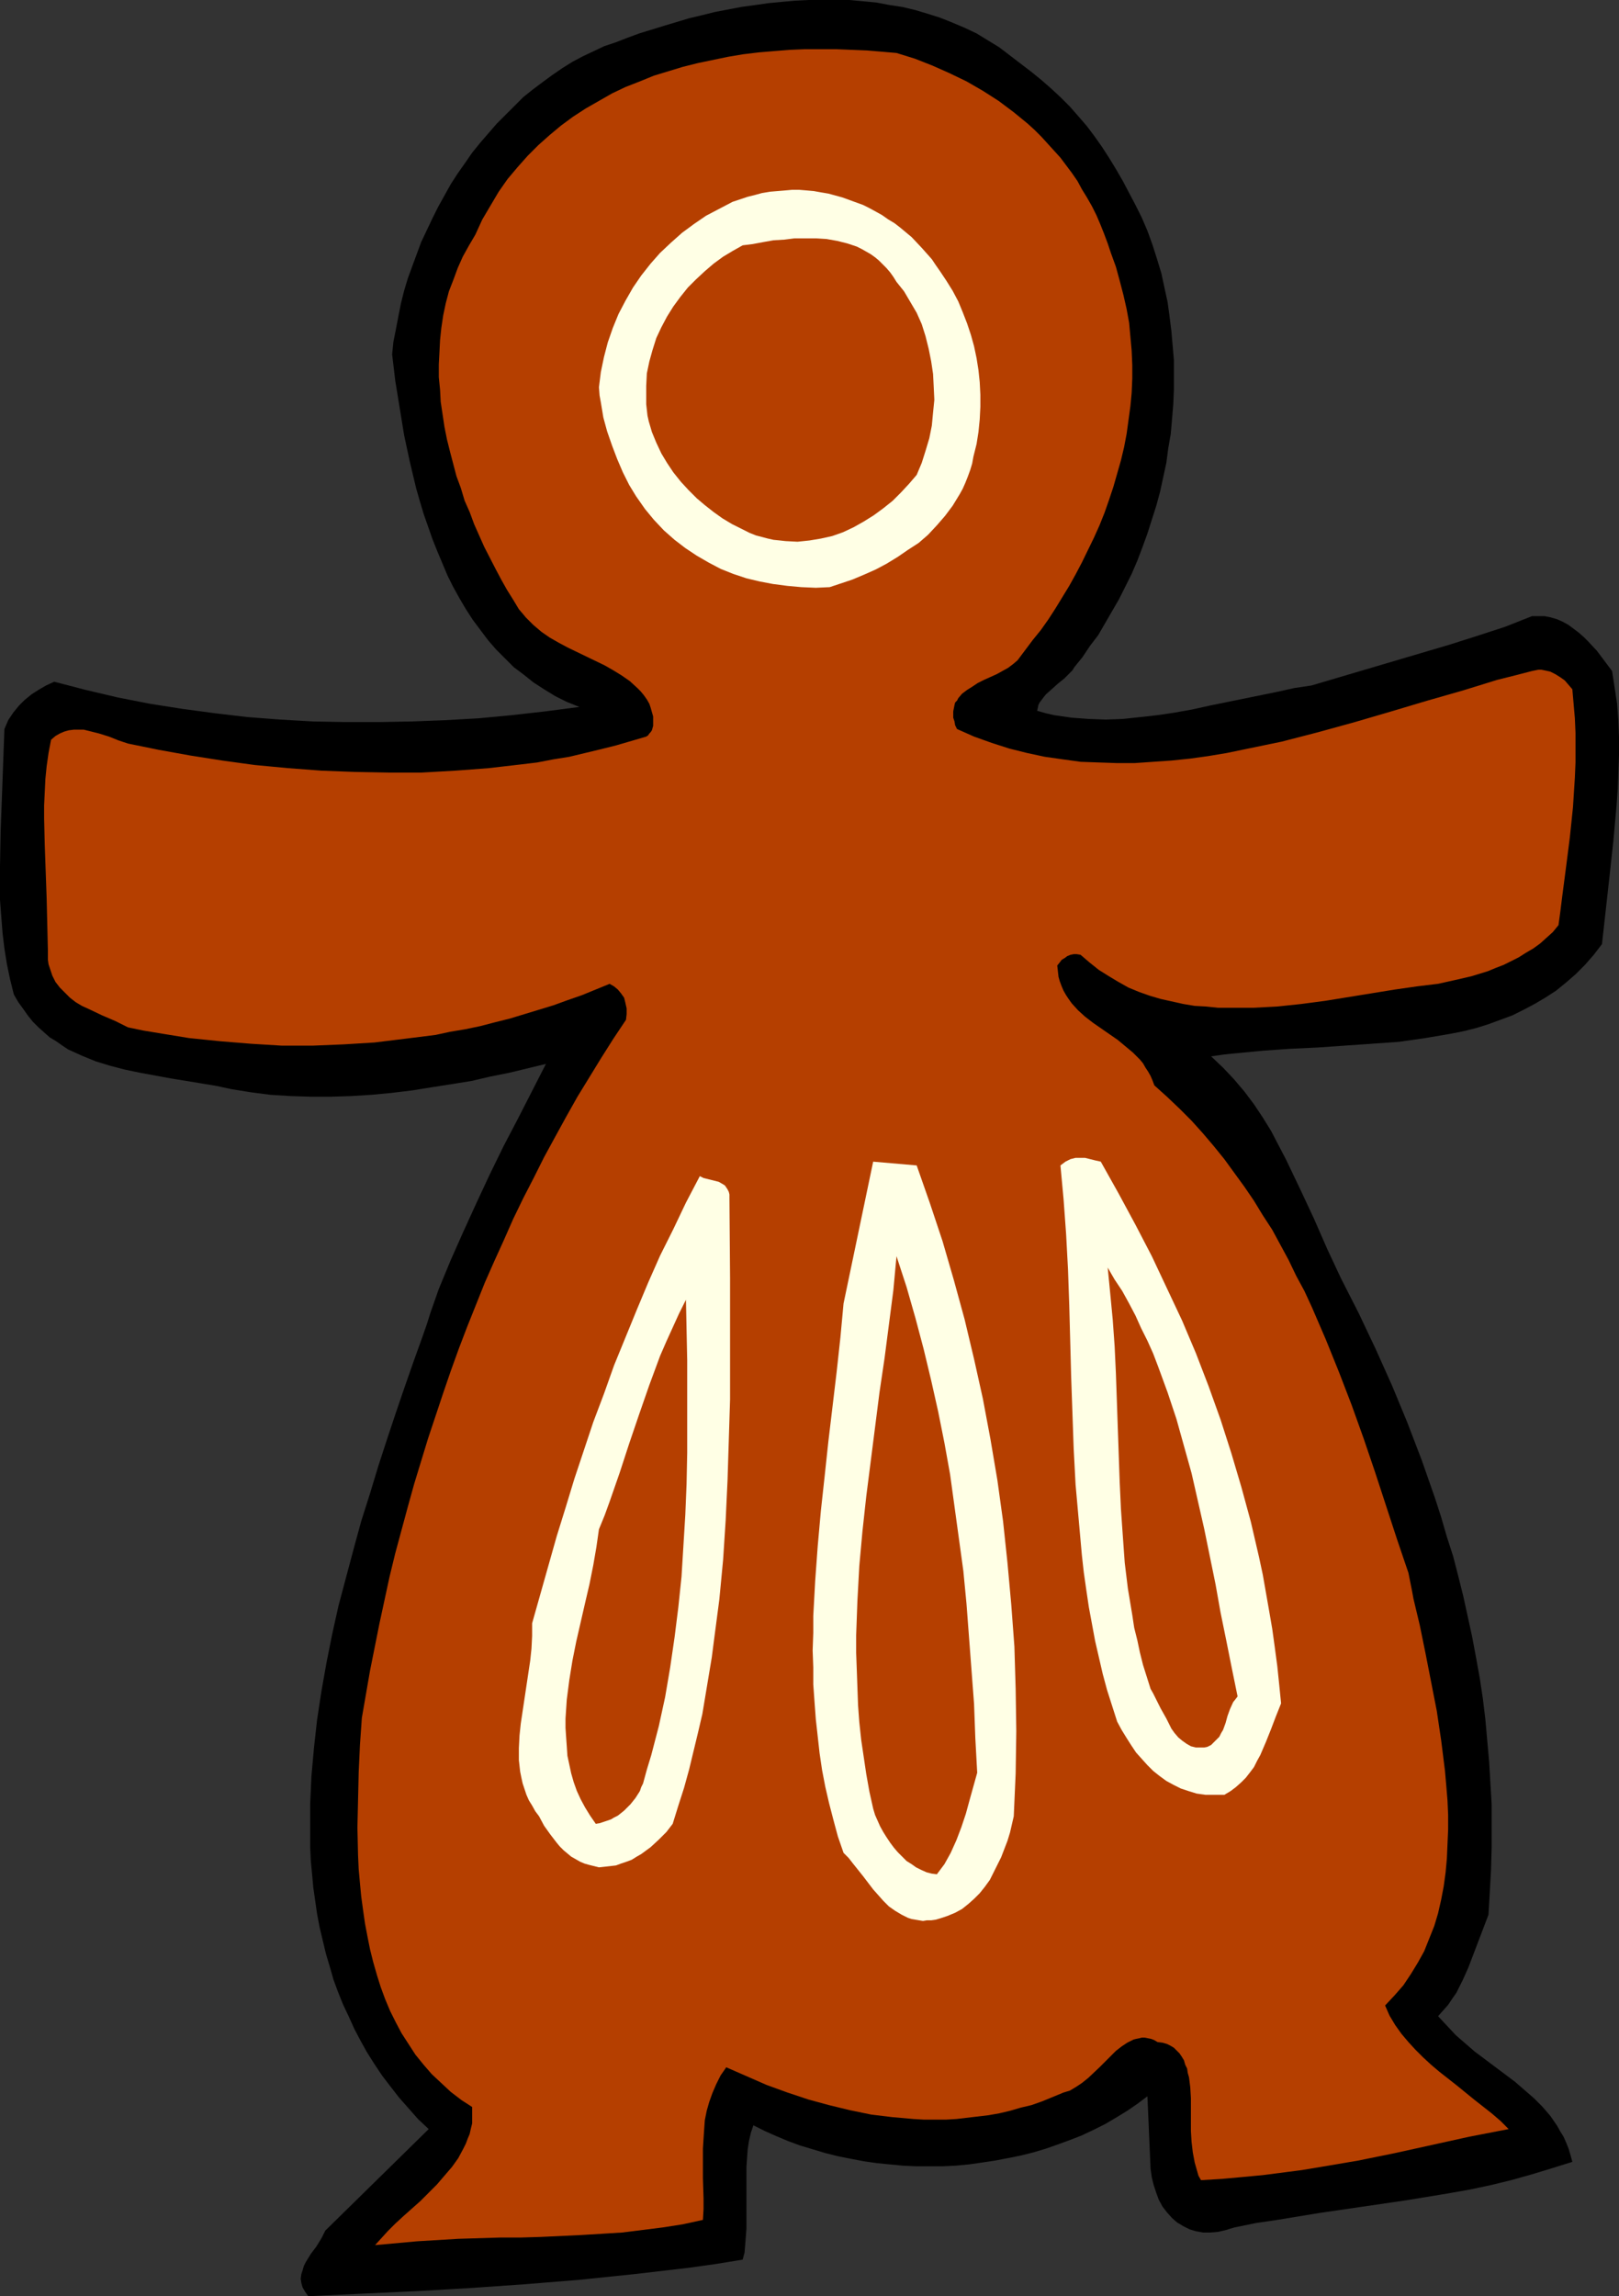
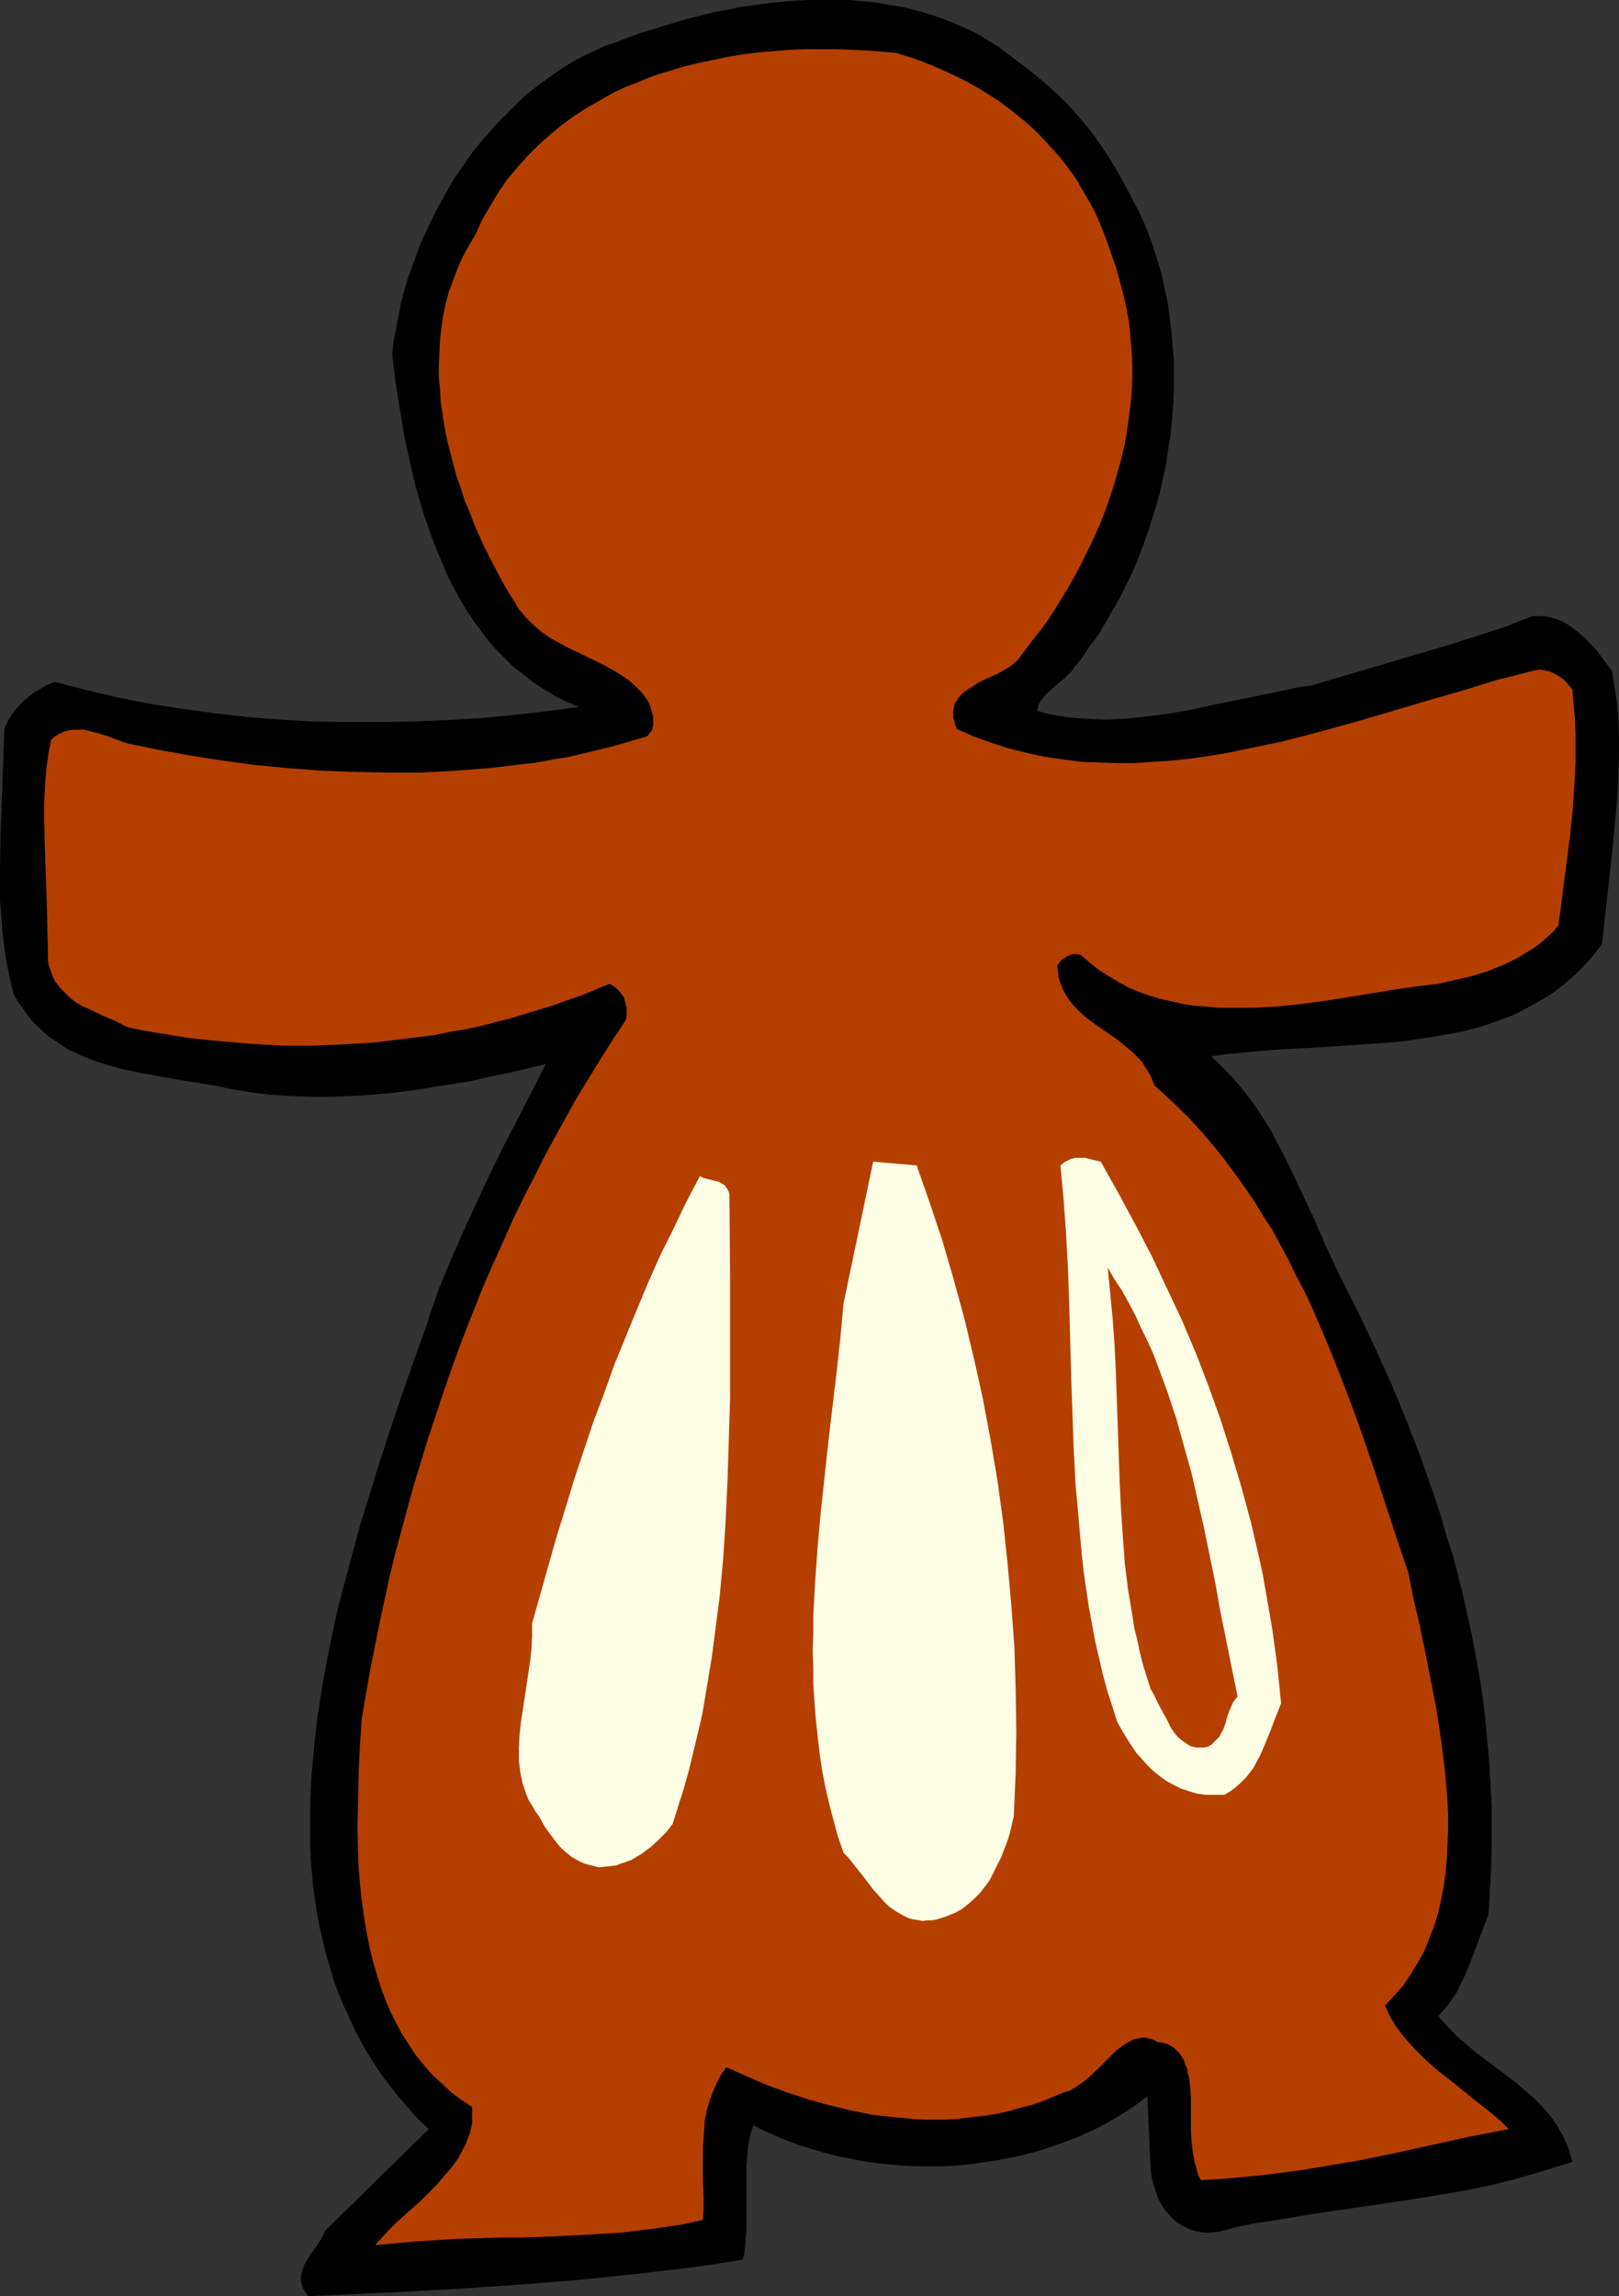
<svg xmlns="http://www.w3.org/2000/svg" xmlns:ns1="http://sodipodi.sourceforge.net/DTD/sodipodi-0.dtd" xmlns:ns2="http://www.inkscape.org/namespaces/inkscape" version="1.0" width="109.772mm" height="155.668mm" id="svg10" ns1:docname="Ginger Bread Girl 3.wmf">
  <rect width="100%" height="100%" fill="#333333" stroke="none" />
  <ns1:namedview id="namedview10" pagecolor="#ffffff" bordercolor="#000000" borderopacity="0.25" ns2:showpageshadow="2" ns2:pageopacity="0.0" ns2:pagecheckerboard="0" ns2:deskcolor="#d1d1d1" ns2:document-units="mm" />
  <defs id="defs1">
    <pattern id="WMFhbasepattern" patternUnits="userSpaceOnUse" width="6" height="6" x="0" y="0" />
  </defs>
  <path style="fill:#000000;fill-opacity:1;fill-rule:evenodd;stroke:none" d="m 294.041,59.142 1.292,3.555 1.131,3.555 1.131,3.717 0.808,3.717 0.808,3.717 0.485,3.555 0.485,3.878 0.323,3.717 0.323,3.717 v 3.878 3.717 l -0.162,3.717 -0.323,3.878 -0.323,3.717 -0.646,3.717 -0.485,3.717 -0.808,3.717 -0.808,3.717 -0.969,3.555 -1.131,3.555 -1.131,3.555 -1.292,3.555 -1.292,3.393 -1.454,3.393 -1.616,3.232 -1.616,3.232 -1.777,3.07 -1.777,3.07 -1.777,3.07 -2.1,2.747 -1.939,2.909 -2.1,2.585 -0.485,0.808 -0.646,0.646 -1.454,1.454 -1.616,1.293 -1.616,1.454 -1.454,1.293 -0.646,0.808 -0.485,0.646 -0.485,0.646 -0.323,0.646 -0.162,0.808 -0.162,0.646 2.262,0.646 2.1,0.485 2.262,0.323 2.262,0.323 4.362,0.323 4.362,0.162 4.362,-0.162 4.524,-0.485 4.362,-0.485 4.362,-0.646 4.524,-0.808 4.362,-0.97 8.724,-1.778 8.724,-1.778 4.362,-0.97 4.362,-0.646 14.217,-4.201 7.109,-2.101 7.109,-2.101 7.109,-2.101 7.109,-2.262 6.947,-2.262 6.947,-2.747 h 1.777 1.454 l 1.616,0.323 1.616,0.485 1.454,0.646 1.454,0.808 1.292,0.97 1.292,0.97 1.292,1.131 1.131,1.131 2.262,2.424 1.939,2.585 1.939,2.585 0.646,4.201 0.646,4.201 0.323,4.363 0.162,4.201 v 4.525 l -0.162,4.363 -0.162,4.363 -0.323,4.525 -0.808,8.888 -0.969,8.888 -0.969,8.726 -0.969,8.726 -2.1,2.747 -2.262,2.585 -2.423,2.424 -2.423,2.101 -2.585,2.101 -2.747,1.778 -2.747,1.616 -2.747,1.454 -2.908,1.454 -3.07,1.131 -3.07,1.131 -3.07,0.97 -3.231,0.808 -3.231,0.646 -6.624,1.131 -3.393,0.485 -3.393,0.485 -6.947,0.485 -6.947,0.485 -6.947,0.485 -6.947,0.323 -6.947,0.485 -6.786,0.646 -3.231,0.323 -3.393,0.485 3.07,2.909 2.747,2.909 2.747,3.232 2.423,3.232 2.262,3.393 2.1,3.393 1.939,3.717 1.939,3.717 1.777,3.717 1.777,3.717 3.554,7.595 3.393,7.756 3.554,7.595 4.524,8.888 4.362,9.211 4.201,9.372 3.877,9.372 3.716,9.695 3.393,9.695 1.616,5.009 1.454,5.009 1.616,5.009 1.292,5.009 1.292,5.171 1.131,5.171 1.131,5.171 0.969,5.171 0.969,5.332 0.808,5.333 0.646,5.333 0.485,5.494 0.485,5.332 0.323,5.494 0.323,5.494 v 5.656 5.494 l -0.162,5.656 -0.323,5.817 -0.323,5.656 -1.292,3.393 -1.292,3.393 -1.292,3.393 -1.292,3.393 -1.454,3.232 -0.808,1.616 -0.808,1.616 -1.131,1.616 -0.969,1.454 -1.292,1.454 -1.292,1.454 2.262,2.424 2.262,2.424 2.423,2.101 2.423,2.101 10.34,7.756 2.423,2.101 2.423,2.101 2.1,2.101 2.1,2.424 1.777,2.585 0.808,1.454 0.808,1.293 0.646,1.454 0.646,1.616 0.485,1.616 0.485,1.778 -5.17,1.616 -5.332,1.616 -5.17,1.454 -5.332,1.293 -5.332,1.131 -5.493,0.97 -10.825,1.778 -22.134,3.232 -10.825,1.778 -5.493,0.808 -5.493,1.131 -1.131,0.323 -0.969,0.323 -2.1,0.485 -1.939,0.162 h -1.939 l -1.777,-0.323 -1.616,-0.485 -1.616,-0.808 -1.616,-0.97 -1.292,-1.131 -1.292,-1.454 -1.131,-1.454 -0.969,-1.778 -0.646,-1.778 -0.646,-1.939 -0.485,-1.939 -0.323,-2.262 -0.808,-18.583 -2.585,1.939 -2.585,1.778 -2.908,1.778 -2.747,1.616 -2.908,1.454 -3.07,1.454 -2.908,1.131 -3.07,1.131 -3.231,1.131 -3.231,0.97 -3.231,0.808 -3.231,0.646 -3.393,0.646 -3.231,0.485 -3.393,0.485 -3.393,0.323 -3.393,0.162 h -3.393 -3.393 l -3.393,-0.162 -3.393,-0.323 -3.231,-0.323 -3.393,-0.485 -3.393,-0.646 -3.231,-0.646 -3.231,-0.808 -3.231,-0.97 -3.231,-0.97 -3.07,-1.131 -3.07,-1.293 -2.908,-1.293 -2.908,-1.454 -0.646,1.939 -0.485,2.101 -0.323,2.101 -0.162,2.262 -0.162,2.262 v 2.101 13.735 l -0.162,2.101 -0.162,2.101 -0.162,1.939 -0.485,1.778 -6.947,1.131 -6.947,0.97 -13.894,1.616 -14.056,1.454 -13.894,1.131 -13.894,0.97 -14.056,0.808 -13.894,0.646 -13.733,0.646 -0.808,-1.131 -0.646,-1.131 -0.323,-1.131 -0.162,-1.131 0.162,-1.131 0.323,-0.97 0.323,-1.131 0.485,-0.97 1.292,-2.101 1.454,-1.939 1.292,-2.101 0.485,-0.97 0.485,-0.97 26.496,-26.016 -2.747,-2.585 -2.423,-2.747 -2.423,-2.747 -2.262,-2.909 -2.1,-2.747 -1.939,-2.909 -1.939,-3.07 -1.616,-2.909 -1.616,-3.07 -1.454,-3.232 -1.454,-3.07 -1.292,-3.232 -1.131,-3.07 -0.969,-3.393 -0.969,-3.232 -0.808,-3.393 -0.808,-3.393 -0.646,-3.393 -0.485,-3.393 -0.485,-3.393 -0.323,-3.555 -0.323,-3.393 -0.162,-3.555 v -3.555 -3.555 -3.717 l 0.323,-7.11 0.646,-7.272 0.808,-7.272 1.131,-7.433 1.292,-7.272 1.454,-7.272 1.616,-7.272 1.939,-7.272 1.939,-7.272 1.939,-7.11 2.262,-7.11 2.1,-6.948 2.262,-6.948 2.262,-6.787 2.262,-6.625 2.262,-6.464 2.262,-6.302 1.131,-3.232 0.969,-3.07 2.1,-5.979 3.07,-7.433 3.231,-7.272 3.393,-7.433 3.393,-7.272 3.554,-7.272 3.716,-7.11 3.554,-6.948 3.554,-6.948 -4.685,1.131 -4.685,1.131 -4.847,0.97 -4.847,1.131 -5.008,0.808 -5.17,0.808 -5.008,0.808 -5.332,0.646 -5.17,0.485 -5.17,0.323 -5.17,0.162 h -5.17 l -5.17,-0.162 -5.17,-0.323 -5.008,-0.646 -5.008,-0.808 -3.716,-0.808 -3.877,-0.646 -7.916,-1.293 -7.916,-1.454 -3.877,-0.808 -3.716,-0.97 -3.716,-1.131 -3.554,-1.454 -1.777,-0.808 -1.777,-0.808 -1.454,-0.97 -1.616,-1.131 -1.616,-0.97 -1.454,-1.293 -1.454,-1.293 -1.454,-1.454 -1.292,-1.616 -1.131,-1.616 -1.292,-1.778 L 3.554,254.829 2.585,250.951 1.777,247.073 1.131,243.033 0.646,238.993 0.323,234.792 0,230.591 v -4.363 -4.201 l 0.162,-8.888 0.323,-8.726 0.323,-8.888 0.323,-8.726 0.485,-1.131 0.485,-1.131 1.292,-1.939 1.454,-1.778 1.454,-1.454 1.777,-1.454 1.777,-1.131 1.939,-1.131 2.1,-0.97 8.078,2.101 8.24,1.939 8.24,1.616 8.24,1.293 8.401,1.131 8.24,0.97 8.401,0.646 8.401,0.485 8.563,0.162 h 8.401 l 8.563,-0.162 8.401,-0.323 8.563,-0.485 8.563,-0.808 8.563,-0.97 8.724,-1.131 -3.231,-1.293 -2.908,-1.454 -2.908,-1.778 -2.747,-1.778 -2.423,-1.939 -2.585,-1.939 -2.262,-2.262 -2.262,-2.262 -2.1,-2.424 -1.939,-2.585 -1.939,-2.585 -1.777,-2.747 -1.616,-2.747 -1.616,-2.909 -1.454,-2.909 -1.292,-3.07 -1.292,-3.07 -1.292,-3.232 -1.131,-3.232 -1.131,-3.232 -0.969,-3.232 -0.969,-3.393 -1.616,-6.787 -1.454,-6.787 -1.131,-6.948 -1.131,-6.948 -0.808,-6.787 0.323,-3.232 0.646,-3.232 0.646,-3.393 0.646,-3.232 0.808,-3.232 0.969,-3.232 1.131,-3.07 1.131,-3.07 1.131,-3.07 1.454,-3.07 1.454,-3.07 1.454,-2.909 1.616,-2.909 1.616,-2.909 1.777,-2.747 1.939,-2.747 1.777,-2.585 2.1,-2.585 2.1,-2.424 2.1,-2.424 2.262,-2.262 2.262,-2.262 2.262,-2.262 2.423,-1.939 2.585,-1.939 2.423,-1.778 2.585,-1.778 2.585,-1.616 2.747,-1.454 2.747,-1.293 2.747,-1.293 2.908,-0.97 2.908,-1.131 3.07,-1.131 6.301,-1.939 6.462,-1.939 3.393,-0.808 3.231,-0.808 3.393,-0.646 3.393,-0.646 3.554,-0.485 3.393,-0.485 3.393,-0.323 3.554,-0.323 L 207.282,0 h 3.554 3.393 3.393 l 3.554,0.323 3.393,0.323 3.393,0.646 3.231,0.485 3.393,0.808 3.231,0.97 3.07,0.97 3.231,1.293 3.07,1.293 3.07,1.454 2.908,1.778 2.908,1.778 2.747,2.101 2.747,2.101 2.747,2.101 2.585,2.101 2.585,2.262 2.423,2.262 2.262,2.262 2.262,2.585 2.1,2.424 1.939,2.585 1.939,2.747 1.777,2.747 1.777,2.909 1.777,3.07 1.616,3.07 1.616,3.07 1.616,3.232 z" id="path1" />
  <path style="fill:#b53f00;fill-opacity:1;fill-rule:evenodd;stroke:none" d="m 284.67,64.798 1.292,3.555 0.969,3.555 0.969,3.717 0.808,3.555 0.646,3.555 0.323,3.555 0.323,3.555 0.162,3.717 v 3.393 l -0.162,3.717 -0.323,3.393 -0.485,3.555 -0.485,3.555 -0.646,3.393 -0.808,3.393 -0.969,3.393 -0.969,3.393 -1.131,3.393 -1.131,3.232 -1.292,3.232 -1.454,3.232 -3.07,6.302 -1.616,3.07 -1.616,2.909 -1.777,2.909 -1.777,2.909 -1.777,2.747 -1.939,2.747 -2.1,2.585 -1.939,2.585 -1.939,2.585 -1.131,0.97 -1.292,0.97 -1.454,0.808 -1.454,0.808 -3.231,1.454 -1.616,0.808 -1.454,0.97 -1.292,0.808 -1.292,0.97 -0.969,1.131 -0.323,0.646 -0.485,0.485 -0.162,0.646 -0.162,0.808 -0.162,0.808 v 0.808 0.808 l 0.323,0.97 0.162,0.97 0.485,0.97 4.362,1.939 4.524,1.616 4.524,1.454 4.524,1.131 4.524,0.97 4.524,0.646 4.685,0.646 4.524,0.162 4.685,0.162 h 4.685 l 4.685,-0.323 4.685,-0.323 4.685,-0.485 4.685,-0.646 4.847,-0.808 4.685,-0.97 4.685,-0.97 4.685,-0.97 9.371,-2.424 9.371,-2.585 9.371,-2.747 9.209,-2.747 9.047,-2.585 8.886,-2.747 4.524,-1.131 4.362,-1.131 0.808,-0.162 0.808,-0.162 h 0.808 l 0.808,0.162 1.454,0.323 1.292,0.646 1.292,0.808 1.131,0.808 0.969,1.131 0.969,1.131 0.323,3.717 0.323,3.717 0.162,3.717 v 3.717 3.878 l -0.162,3.878 -0.485,7.595 -0.808,7.756 -0.969,7.595 -0.969,7.433 -0.485,3.878 -0.485,3.555 -1.454,1.778 -1.616,1.454 -1.616,1.454 -1.777,1.293 -1.939,1.131 -1.777,1.131 -3.877,1.939 -2.1,0.808 -1.939,0.808 -4.201,1.293 -4.201,0.97 -4.362,0.97 -5.332,0.646 -5.655,0.808 -5.978,0.97 -5.978,0.97 -5.978,0.97 -6.139,0.808 -6.139,0.646 -6.139,0.323 h -3.07 -3.07 -2.908 l -3.07,-0.323 -2.908,-0.162 -2.908,-0.485 -2.908,-0.646 -2.908,-0.646 -2.747,-0.808 -2.747,-0.97 -2.747,-1.131 -2.585,-1.454 -2.423,-1.454 -2.585,-1.616 -2.423,-1.939 -2.262,-1.939 -0.969,-0.162 h -0.808 l -0.808,0.162 -0.808,0.323 -0.646,0.485 -0.808,0.485 -0.485,0.646 -0.646,0.808 0.162,1.454 0.162,1.454 0.323,1.131 0.485,1.293 0.485,1.131 0.646,1.131 0.646,0.97 0.808,1.131 1.616,1.778 1.777,1.616 2.1,1.616 4.201,2.909 2.1,1.454 1.939,1.616 1.939,1.616 1.777,1.778 0.808,0.97 0.646,1.131 0.646,0.97 0.646,1.131 0.485,1.131 0.485,1.293 3.231,2.909 3.231,3.07 3.07,3.07 2.908,3.232 2.747,3.232 2.747,3.393 2.585,3.555 2.585,3.555 2.423,3.555 2.262,3.717 2.423,3.717 2.1,3.878 2.1,3.878 1.939,4.04 2.1,3.878 1.939,4.201 3.554,8.241 3.393,8.403 3.231,8.403 3.07,8.564 2.908,8.564 5.655,17.29 2.908,8.564 0.646,3.232 0.323,1.616 0.323,1.778 0.808,3.393 0.808,3.393 1.454,7.11 1.454,7.433 1.454,7.433 1.131,7.595 0.969,7.756 0.323,3.717 0.323,3.878 0.162,3.717 v 3.717 l -0.162,3.717 -0.162,3.717 -0.323,3.555 -0.485,3.555 -0.646,3.393 -0.808,3.555 -0.969,3.232 -1.292,3.232 -1.292,3.232 -1.616,2.909 -1.777,2.909 -1.939,2.909 -2.262,2.585 -2.423,2.585 1.131,2.585 1.454,2.424 1.616,2.262 1.777,2.101 1.777,1.939 1.939,1.939 2.1,1.939 2.1,1.778 4.524,3.555 4.362,3.555 4.524,3.555 2.262,1.939 2.1,2.101 -5.008,0.97 -5.008,0.97 -9.532,2.101 -9.532,2.101 -9.532,1.939 -9.532,1.616 -4.847,0.808 -5.008,0.646 -5.008,0.646 -5.17,0.485 -5.332,0.485 -5.332,0.323 -0.646,-1.131 -0.323,-1.131 -0.323,-1.131 -0.323,-1.131 -0.485,-2.585 -0.323,-2.747 -0.162,-2.747 v -2.909 -5.494 l -0.162,-2.747 -0.323,-2.585 -0.323,-1.131 -0.162,-1.131 -0.485,-0.97 -0.323,-1.131 -0.485,-0.808 -0.646,-0.97 -0.646,-0.646 -0.808,-0.808 -0.808,-0.485 -0.969,-0.485 -1.131,-0.323 -1.292,-0.162 -0.808,-0.485 -0.808,-0.323 -0.808,-0.162 -0.808,-0.162 h -0.808 l -0.646,0.162 -0.808,0.162 -0.646,0.162 -1.616,0.808 -1.454,0.97 -1.454,1.131 -1.292,1.293 -2.908,2.909 -2.908,2.747 -1.616,1.293 -1.454,0.97 -1.616,0.97 -1.616,0.485 -2.747,1.131 -2.747,1.131 -2.747,0.97 -2.747,0.646 -2.747,0.808 -2.747,0.646 -2.747,0.485 -2.747,0.323 -2.747,0.323 -2.747,0.323 -2.747,0.162 h -2.747 -2.747 l -2.747,-0.162 -5.493,-0.485 -5.332,-0.646 -5.493,-1.131 -5.332,-1.293 -5.332,-1.454 -5.332,-1.778 -5.332,-1.939 -5.17,-2.262 -5.17,-2.262 -1.454,2.101 -1.131,2.262 -0.969,2.262 -0.808,2.262 -0.646,2.262 -0.485,2.424 -0.162,2.262 -0.162,2.424 -0.162,2.585 v 2.424 5.171 l 0.162,5.171 v 2.747 l -0.162,2.747 -5.17,1.131 -5.17,0.808 -5.17,0.646 -5.17,0.646 -5.17,0.323 -5.332,0.323 -10.34,0.485 -5.332,0.162 h -5.17 l -10.663,0.323 -5.332,0.323 -5.332,0.323 -5.332,0.485 -5.332,0.485 1.616,-1.778 1.616,-1.778 1.939,-1.939 2.1,-1.939 4.362,-3.878 2.1,-2.101 2.1,-2.101 1.939,-2.262 1.939,-2.262 1.616,-2.262 1.292,-2.424 0.646,-1.293 0.485,-1.293 0.485,-1.131 0.323,-1.454 0.323,-1.293 v -1.293 -1.454 -1.454 l -2.747,-1.778 -2.747,-2.101 -2.423,-2.262 -2.423,-2.262 -2.1,-2.424 -2.1,-2.585 -1.777,-2.747 -1.777,-2.747 -1.454,-2.747 -1.454,-2.909 -1.292,-3.07 -1.131,-3.07 -0.969,-3.07 -0.969,-3.393 -0.808,-3.232 -0.646,-3.232 -0.646,-3.393 -0.485,-3.393 -0.485,-3.555 -0.323,-3.393 -0.323,-3.555 -0.162,-3.555 -0.162,-7.11 0.162,-7.11 0.162,-7.11 0.323,-6.948 0.485,-6.948 2.1,-12.119 2.423,-12.119 1.292,-5.979 1.292,-5.979 1.454,-5.979 1.616,-5.979 1.616,-5.979 1.616,-5.817 1.777,-5.817 1.777,-5.817 1.939,-5.817 1.939,-5.817 1.939,-5.656 2.1,-5.817 2.1,-5.494 2.262,-5.656 2.262,-5.656 2.423,-5.494 2.423,-5.333 2.423,-5.494 2.585,-5.333 2.747,-5.332 2.585,-5.171 2.908,-5.333 2.747,-5.009 2.908,-5.171 3.07,-5.009 3.07,-5.009 3.07,-4.848 3.231,-4.848 0.162,-1.454 v -1.454 l -0.323,-1.454 -0.323,-1.293 -0.808,-1.131 -0.808,-0.97 -0.969,-0.808 -1.131,-0.646 -3.554,1.454 -3.554,1.454 -3.716,1.293 -3.554,1.293 -3.716,1.131 -3.716,1.131 -3.716,1.131 -3.877,0.97 -3.716,0.97 -3.877,0.808 -3.877,0.646 -3.716,0.808 -3.877,0.485 -3.877,0.485 -7.916,0.97 -7.916,0.485 -7.916,0.323 h -7.916 l -7.916,-0.485 -7.916,-0.646 -7.916,-0.808 -7.916,-1.293 -3.877,-0.646 -3.877,-0.808 -1.616,-0.808 -1.616,-0.808 -3.393,-1.454 -3.393,-1.616 -1.777,-0.808 -1.616,-0.97 -1.454,-1.131 -1.292,-1.293 -1.292,-1.293 -1.131,-1.454 -0.808,-1.616 -0.323,-0.97 -0.323,-0.97 -0.323,-0.97 -0.162,-1.131 v -1.131 -1.131 l -0.162,-6.787 -0.162,-6.787 -0.485,-13.574 -0.162,-6.787 v -3.393 l 0.162,-3.393 0.162,-3.393 0.323,-3.232 0.485,-3.393 0.646,-3.393 1.131,-0.97 1.131,-0.646 1.131,-0.485 1.131,-0.323 1.292,-0.162 h 1.292 1.292 l 1.292,0.323 2.585,0.646 2.585,0.808 2.423,0.97 2.423,0.808 7.916,1.616 8.078,1.454 8.24,1.293 8.24,1.131 8.563,0.808 8.563,0.646 8.563,0.323 8.563,0.162 h 8.563 l 8.563,-0.485 4.362,-0.323 4.201,-0.323 4.201,-0.485 4.201,-0.485 4.039,-0.485 4.201,-0.808 4.039,-0.646 4.039,-0.97 4.039,-0.97 3.877,-0.97 3.877,-1.131 3.877,-1.131 0.485,-0.323 0.323,-0.485 0.323,-0.323 0.323,-0.485 0.323,-1.131 v -1.293 -1.131 l -0.323,-1.131 -0.323,-1.131 -0.323,-0.97 -0.646,-1.131 -0.808,-1.131 -0.808,-0.97 -0.808,-0.808 -1.939,-1.778 -2.1,-1.454 -2.1,-1.293 -2.262,-1.293 -4.685,-2.262 -4.685,-2.262 -2.423,-1.293 -2.262,-1.293 -2.1,-1.454 -2.1,-1.778 -1.939,-1.939 -0.808,-0.97 -0.969,-1.131 -1.454,-2.424 -1.616,-2.585 -1.454,-2.585 -1.454,-2.747 -2.908,-5.656 -2.585,-5.817 -1.131,-3.07 -1.292,-2.909 -0.969,-3.232 -1.131,-3.07 -0.808,-3.07 -0.808,-3.07 -0.808,-3.232 -0.646,-3.232 -0.485,-3.232 -0.485,-3.232 -0.162,-3.07 -0.323,-3.232 v -3.232 l 0.162,-3.07 0.162,-3.232 0.323,-3.07 0.485,-3.232 0.646,-3.07 0.808,-3.07 1.131,-2.909 1.131,-3.07 1.292,-2.909 1.616,-2.909 1.616,-2.747 1.777,-3.878 2.1,-3.555 2.1,-3.555 2.262,-3.232 2.585,-3.07 2.585,-2.909 2.747,-2.747 2.908,-2.585 2.908,-2.424 3.07,-2.262 3.231,-2.101 3.393,-1.939 3.393,-1.939 3.393,-1.616 3.716,-1.454 3.554,-1.454 3.716,-1.131 3.716,-1.131 3.877,-0.97 3.877,-0.808 3.877,-0.808 3.877,-0.646 4.039,-0.485 3.877,-0.323 4.039,-0.323 3.877,-0.162 h 4.039 3.877 l 7.916,0.323 3.877,0.323 3.716,0.323 4.685,1.454 4.524,1.778 4.362,1.939 4.362,2.101 4.201,2.424 4.039,2.585 3.877,2.909 3.554,2.909 1.777,1.616 1.777,1.778 1.616,1.778 1.616,1.778 1.616,1.778 1.454,1.939 1.454,1.939 1.454,2.101 1.131,2.101 1.292,2.101 1.292,2.262 1.131,2.262 0.969,2.262 0.969,2.424 0.969,2.585 z" id="path2" />
-   <path style="fill:#ffffe5;fill-opacity:1;fill-rule:evenodd;stroke:none" d="m 240.887,69.484 1.616,2.424 1.616,2.585 1.454,2.747 1.131,2.747 1.131,2.909 0.969,2.909 0.808,2.909 0.646,3.07 0.485,3.07 0.323,3.07 0.162,3.232 v 3.07 l -0.162,3.232 -0.323,3.232 -0.485,3.07 -0.808,3.232 -0.323,1.778 -0.485,1.616 -0.646,1.778 -0.646,1.616 -0.646,1.454 -0.808,1.454 -1.777,2.909 -1.939,2.585 -2.1,2.424 -2.262,2.424 -2.423,2.101 -2.747,1.778 -2.585,1.778 -2.908,1.778 -2.747,1.454 -2.908,1.293 -3.07,1.293 -2.908,0.97 -2.908,0.97 -3.554,0.162 -3.716,-0.162 -3.554,-0.323 -3.716,-0.485 -3.393,-0.646 -3.393,-0.808 -3.393,-1.131 -3.231,-1.293 -3.07,-1.616 -3.07,-1.778 -2.908,-1.939 -2.747,-2.101 -2.747,-2.424 -2.585,-2.747 -2.262,-2.747 -2.262,-3.232 -1.777,-2.909 -1.616,-3.232 -1.454,-3.393 -1.292,-3.393 -1.292,-3.717 -0.969,-3.555 -0.323,-1.939 -0.323,-1.939 -0.323,-1.778 -0.162,-2.101 0.485,-3.878 0.808,-3.878 0.969,-3.717 1.292,-3.717 1.454,-3.555 1.777,-3.393 1.939,-3.393 2.1,-3.07 2.423,-3.07 2.423,-2.747 2.747,-2.585 2.908,-2.585 3.07,-2.262 3.07,-2.101 3.393,-1.778 3.393,-1.778 1.939,-0.646 1.939,-0.646 1.939,-0.485 1.777,-0.485 1.939,-0.323 1.939,-0.162 1.939,-0.162 1.777,-0.162 h 1.939 l 1.939,0.162 1.777,0.162 1.777,0.323 1.939,0.323 1.777,0.485 1.777,0.485 1.777,0.646 1.777,0.646 1.777,0.646 1.616,0.808 1.777,0.97 1.454,0.808 1.616,1.131 1.616,0.97 1.454,1.131 2.908,2.424 2.585,2.747 2.585,2.909 0.969,1.454 z" id="path3" />
  <path style="fill:#b53f00;fill-opacity:1;fill-rule:evenodd;stroke:none" d="m 229.739,72.231 1.939,2.424 1.616,2.747 1.616,2.747 1.292,2.909 0.969,3.07 0.808,3.232 0.646,3.232 0.485,3.232 0.162,3.232 0.162,3.393 -0.323,3.232 -0.323,3.393 -0.646,3.232 -0.969,3.232 -0.969,3.07 -1.292,3.07 -1.939,2.262 -2.1,2.262 -2.1,2.101 -2.423,1.939 -2.423,1.778 -2.585,1.616 -2.585,1.454 -2.747,1.293 -2.747,0.97 -2.908,0.646 -2.908,0.485 -3.07,0.323 -3.07,-0.162 -1.454,-0.162 -1.616,-0.162 -1.454,-0.323 -3.07,-0.808 -1.616,-0.646 -2.262,-1.131 -2.262,-1.131 -2.423,-1.454 -2.262,-1.616 -2.262,-1.778 -2.1,-1.778 -2.1,-2.101 -1.939,-2.101 -1.939,-2.424 -1.616,-2.424 -1.454,-2.424 -1.292,-2.747 -1.131,-2.747 -0.808,-2.747 -0.323,-1.454 -0.162,-1.454 -0.162,-1.454 V 101.964 98.894 l 0.162,-3.232 0.646,-3.07 0.808,-2.909 0.969,-3.07 1.292,-2.747 1.454,-2.747 1.616,-2.585 1.777,-2.424 1.939,-2.424 2.1,-2.101 2.262,-2.101 2.262,-1.939 2.423,-1.778 2.423,-1.454 2.585,-1.454 2.585,-0.323 2.585,-0.485 2.747,-0.485 2.747,-0.162 2.585,-0.323 h 2.908 2.747 l 2.585,0.162 2.747,0.485 2.585,0.646 2.423,0.808 1.292,0.646 1.131,0.646 1.131,0.646 1.131,0.808 0.969,0.808 0.969,0.97 0.969,0.97 0.969,1.131 0.808,1.131 z" id="path4" />
  <path style="fill:#ffffe5;fill-opacity:1;fill-rule:evenodd;stroke:none" d="m 282.085,297.651 4.524,8.08 4.362,8.08 4.201,8.08 3.877,8.241 3.877,8.241 3.554,8.403 3.231,8.403 3.07,8.564 2.747,8.564 2.585,8.726 2.423,8.888 2.1,9.049 0.969,4.525 1.616,9.211 0.808,4.686 0.646,4.686 0.646,4.848 0.485,4.686 0.485,4.848 -1.292,3.232 -1.292,3.393 -1.292,3.232 -1.454,3.393 -0.808,1.454 -0.808,1.616 -0.969,1.293 -1.131,1.454 -1.131,1.131 -1.454,1.293 -1.292,0.97 -1.616,0.97 h -2.423 -2.423 l -2.262,-0.323 -2.1,-0.646 -1.939,-0.646 -1.939,-0.97 -1.777,-0.97 -1.777,-1.293 -1.616,-1.293 -1.454,-1.454 -1.454,-1.616 -1.454,-1.616 -1.292,-1.939 -1.131,-1.778 -1.292,-2.101 -1.131,-2.101 -1.292,-4.04 -1.292,-4.04 -1.131,-4.201 -0.969,-4.201 -0.969,-4.201 -0.808,-4.363 -0.808,-4.363 -0.646,-4.363 -0.646,-4.525 -0.485,-4.363 -0.808,-9.049 -0.808,-9.049 -0.485,-9.211 -0.323,-9.211 -0.323,-9.211 -0.485,-18.26 -0.323,-9.211 -0.485,-9.049 -0.646,-8.888 -0.808,-8.726 0.646,-0.485 0.646,-0.485 1.292,-0.646 1.292,-0.323 h 1.131 1.292 l 1.292,0.323 1.292,0.323 z" id="path5" />
  <path style="fill:#ffffe5;fill-opacity:1;fill-rule:evenodd;stroke:none" d="m 234.909,298.62 3.393,9.695 3.231,9.695 2.908,10.019 2.747,10.019 2.423,10.18 2.262,10.18 1.939,10.342 1.777,10.503 1.454,10.503 1.131,10.665 0.969,10.665 0.808,10.827 0.323,10.827 0.162,10.827 -0.162,10.827 -0.485,10.988 -0.485,2.101 -0.485,2.101 -0.646,2.101 -0.808,2.101 -0.808,2.101 -0.969,1.939 -0.969,1.939 -0.969,1.939 -1.292,1.778 -1.292,1.616 -1.454,1.454 -1.454,1.293 -1.616,1.293 -1.777,0.97 -1.939,0.808 -1.939,0.646 -1.131,0.323 -1.131,0.162 h -1.131 l -0.969,0.162 -0.969,-0.162 -0.969,-0.162 -0.969,-0.162 -0.969,-0.323 -1.616,-0.808 -1.616,-0.97 -1.616,-1.131 -1.454,-1.454 -1.292,-1.454 -1.292,-1.454 -2.585,-3.393 -2.585,-3.232 -1.131,-1.454 -1.292,-1.293 -1.454,-4.201 -1.131,-4.201 -1.131,-4.363 -0.969,-4.201 -0.808,-4.201 -0.646,-4.363 -0.485,-4.363 -0.485,-4.363 -0.323,-4.363 -0.323,-4.525 v -4.363 l -0.162,-4.363 0.162,-4.525 v -4.363 l 0.485,-8.888 0.646,-8.888 0.808,-9.049 0.969,-8.888 0.969,-9.049 2.1,-17.613 0.969,-8.888 0.808,-8.726 7.593,-36.358 z" id="path6" />
  <path style="fill:#ffffe5;fill-opacity:1;fill-rule:evenodd;stroke:none" d="m 186.926,307.023 0.162,20.522 v 20.684 10.342 l -0.323,10.342 -0.323,10.342 -0.485,10.342 -0.646,10.019 -0.969,10.18 -1.292,9.857 -0.646,5.009 -0.808,4.848 -0.808,4.848 -0.808,4.848 -1.131,4.848 -1.131,4.686 -1.131,4.686 -1.292,4.686 -1.454,4.525 -1.454,4.686 -1.616,2.101 -1.939,1.939 -2.1,1.939 -2.423,1.778 -1.131,0.646 -1.292,0.808 -1.292,0.485 -1.454,0.485 -1.292,0.485 -1.454,0.162 -1.454,0.162 -1.454,0.162 -1.292,-0.323 -1.292,-0.323 -1.131,-0.323 -1.131,-0.485 -1.131,-0.646 -1.131,-0.646 -0.969,-0.808 -0.969,-0.808 -0.969,-0.97 -0.808,-0.97 -1.616,-2.101 -1.616,-2.262 -1.292,-2.424 -0.969,-1.293 -0.808,-1.454 -0.808,-1.293 -0.646,-1.454 -0.485,-1.454 -0.485,-1.454 -0.323,-1.454 -0.323,-1.616 -0.323,-2.909 v -3.07 l 0.162,-3.232 0.323,-3.07 0.485,-3.232 0.485,-3.232 0.969,-6.464 0.485,-3.232 0.323,-3.07 0.162,-3.232 v -3.232 l 2.1,-7.433 2.1,-7.433 2.1,-7.433 2.262,-7.272 2.262,-7.433 2.423,-7.272 2.423,-7.272 2.747,-7.272 2.585,-7.272 2.908,-7.11 2.908,-7.11 2.908,-6.948 3.07,-6.948 3.393,-6.787 3.231,-6.787 3.554,-6.787 0.969,0.485 1.292,0.323 1.292,0.323 1.292,0.323 1.131,0.646 0.485,0.323 0.323,0.485 0.323,0.485 0.323,0.646 0.162,0.646 z" id="path7" />
-   <path style="fill:#b53f00;fill-opacity:1;fill-rule:evenodd;stroke:none" d="m 250.419,454.233 -1.939,6.948 -0.969,3.555 -1.131,3.393 -1.292,3.393 -1.454,3.232 -0.808,1.454 -0.808,1.454 -0.969,1.293 -0.969,1.293 -1.292,-0.162 -1.292,-0.323 -1.454,-0.646 -1.292,-0.646 -1.131,-0.808 -1.292,-0.808 -1.131,-1.131 -1.131,-1.131 -0.969,-1.131 -0.969,-1.293 -0.969,-1.454 -0.808,-1.293 -0.808,-1.454 -0.646,-1.454 -0.646,-1.454 -0.485,-1.616 -0.969,-4.363 -0.808,-4.525 -0.646,-4.363 -0.646,-4.363 -0.485,-4.525 -0.323,-4.363 -0.162,-4.525 -0.162,-4.525 -0.162,-4.363 v -4.525 l 0.323,-8.888 0.485,-8.888 0.808,-8.888 0.969,-8.888 1.131,-8.888 2.262,-17.775 1.292,-8.726 1.131,-8.726 1.131,-8.726 0.808,-8.726 2.585,7.918 2.262,7.918 2.1,7.918 1.939,8.08 1.777,7.918 1.616,8.08 1.454,8.08 1.131,8.241 1.131,8.241 1.131,8.241 0.808,8.403 0.646,8.564 0.646,8.564 0.646,8.564 0.323,8.726 z" id="path8" />
  <path style="fill:#b53f00;fill-opacity:1;fill-rule:evenodd;stroke:none" d="m 317.144,434.68 -0.485,0.646 -0.646,0.808 -0.808,1.778 -0.646,1.778 -0.485,1.778 -0.646,1.778 -0.485,0.808 -0.485,0.97 -0.646,0.646 -0.646,0.646 -0.808,0.808 -0.969,0.485 -0.808,0.162 h -0.646 -1.454 l -1.292,-0.323 -1.131,-0.646 -1.131,-0.808 -0.969,-0.808 -0.969,-1.131 -0.808,-1.131 -1.292,-2.585 -1.454,-2.585 -1.292,-2.585 -0.646,-1.293 -0.646,-1.131 -0.969,-3.07 -0.969,-3.07 -0.808,-3.232 -0.646,-3.07 -0.808,-3.232 -0.485,-3.232 -1.131,-6.787 -0.808,-6.625 -0.485,-6.787 -0.485,-6.948 -0.323,-6.948 -0.485,-13.897 -0.485,-13.897 -0.323,-6.948 -0.485,-6.787 -0.646,-6.787 -0.646,-6.625 1.777,3.07 1.939,2.909 1.777,3.232 1.616,3.07 1.454,3.232 1.616,3.232 1.454,3.232 1.292,3.393 2.423,6.625 2.262,6.787 1.939,6.948 1.939,6.948 1.616,7.11 1.616,7.11 2.908,14.22 1.292,7.272 1.454,7.11 1.454,7.272 z" id="path9" />
-   <path style="fill:#b53f00;fill-opacity:1;fill-rule:evenodd;stroke:none" d="m 164.792,456.98 -0.485,0.97 -0.323,0.97 -1.131,1.778 -1.292,1.616 -1.616,1.616 -1.616,1.293 -0.969,0.485 -0.808,0.485 -0.969,0.323 -0.969,0.323 -0.969,0.323 -0.969,0.162 -1.454,-2.101 -1.292,-2.101 -1.131,-2.101 -0.969,-2.101 -0.808,-2.262 -0.646,-2.262 -0.485,-2.262 -0.485,-2.262 -0.162,-2.424 -0.162,-2.262 -0.162,-2.424 v -2.424 l 0.162,-2.424 0.162,-2.424 0.646,-5.009 0.808,-5.009 0.969,-4.848 2.262,-9.857 1.131,-4.848 0.969,-4.848 0.808,-4.686 0.646,-4.525 1.454,-3.555 1.292,-3.555 2.585,-7.433 2.423,-7.433 2.585,-7.595 2.585,-7.433 2.747,-7.433 1.616,-3.717 1.616,-3.555 1.616,-3.555 1.777,-3.555 0.323,15.513 v 15.836 7.918 l -0.162,7.918 -0.323,7.918 -0.485,7.918 -0.485,7.918 -0.808,7.756 -0.969,7.756 -1.131,7.756 -1.292,7.595 -1.616,7.433 -0.969,3.717 -0.969,3.717 -1.131,3.717 z" id="path10" />
</svg>